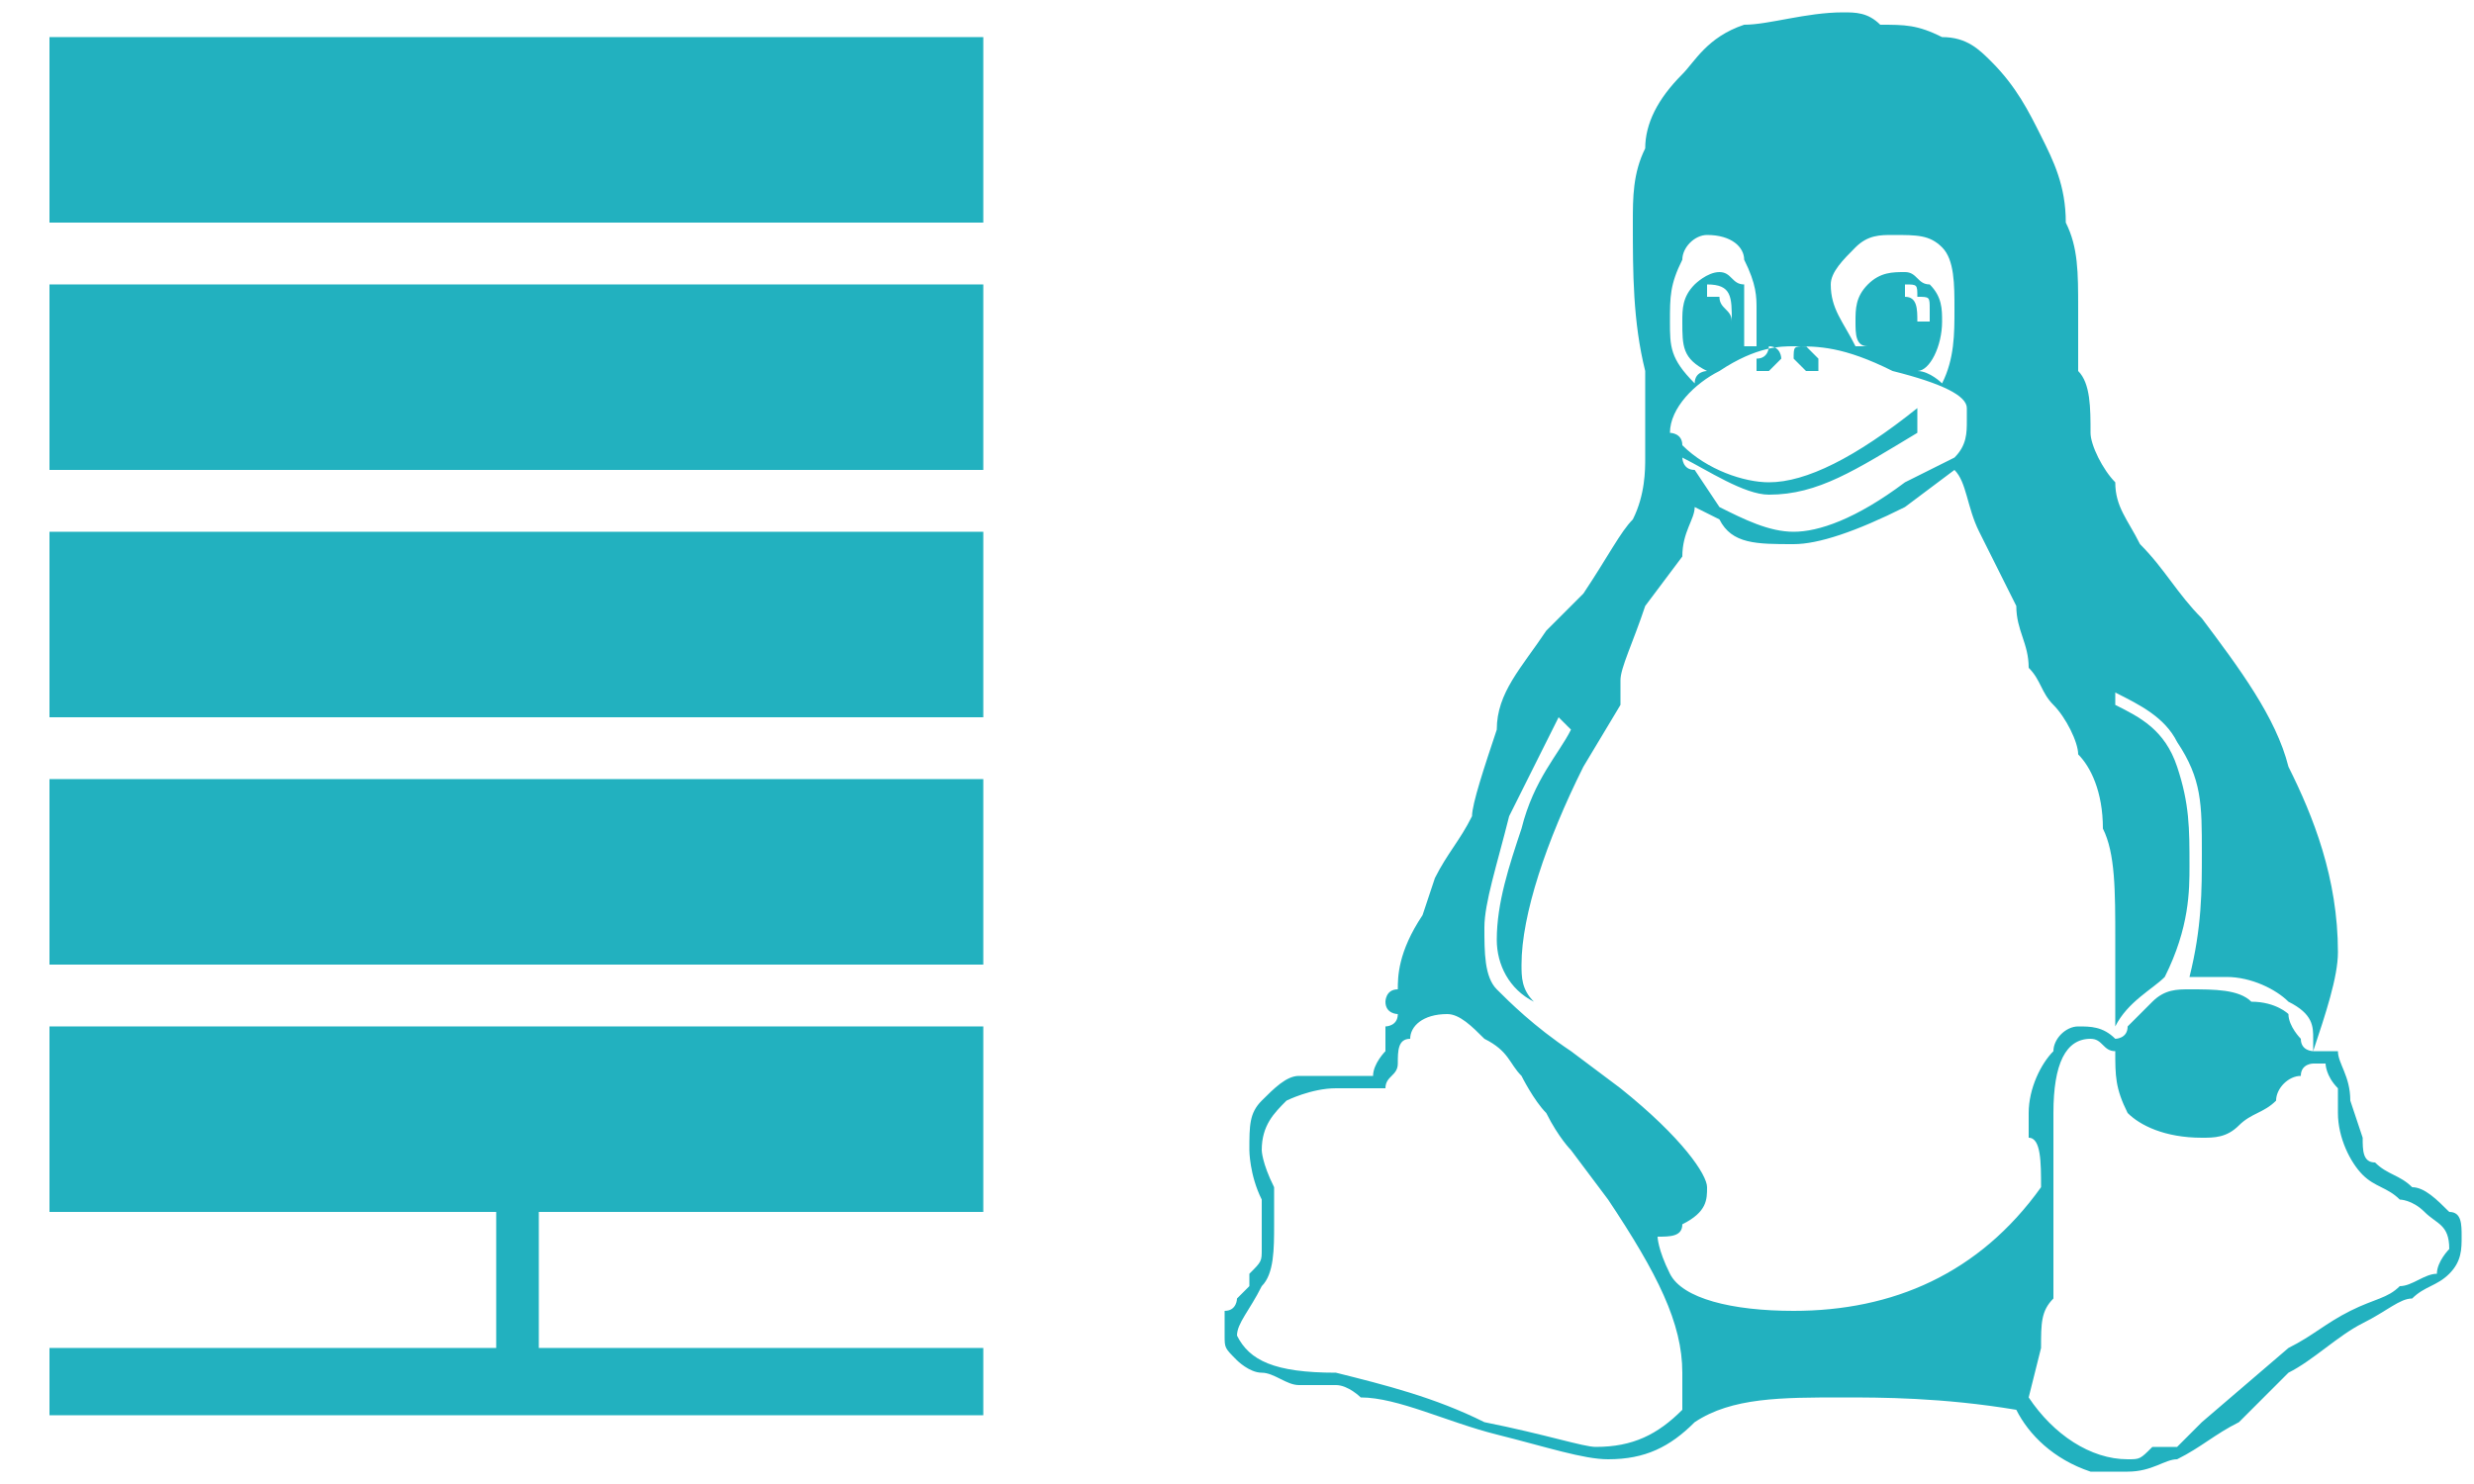
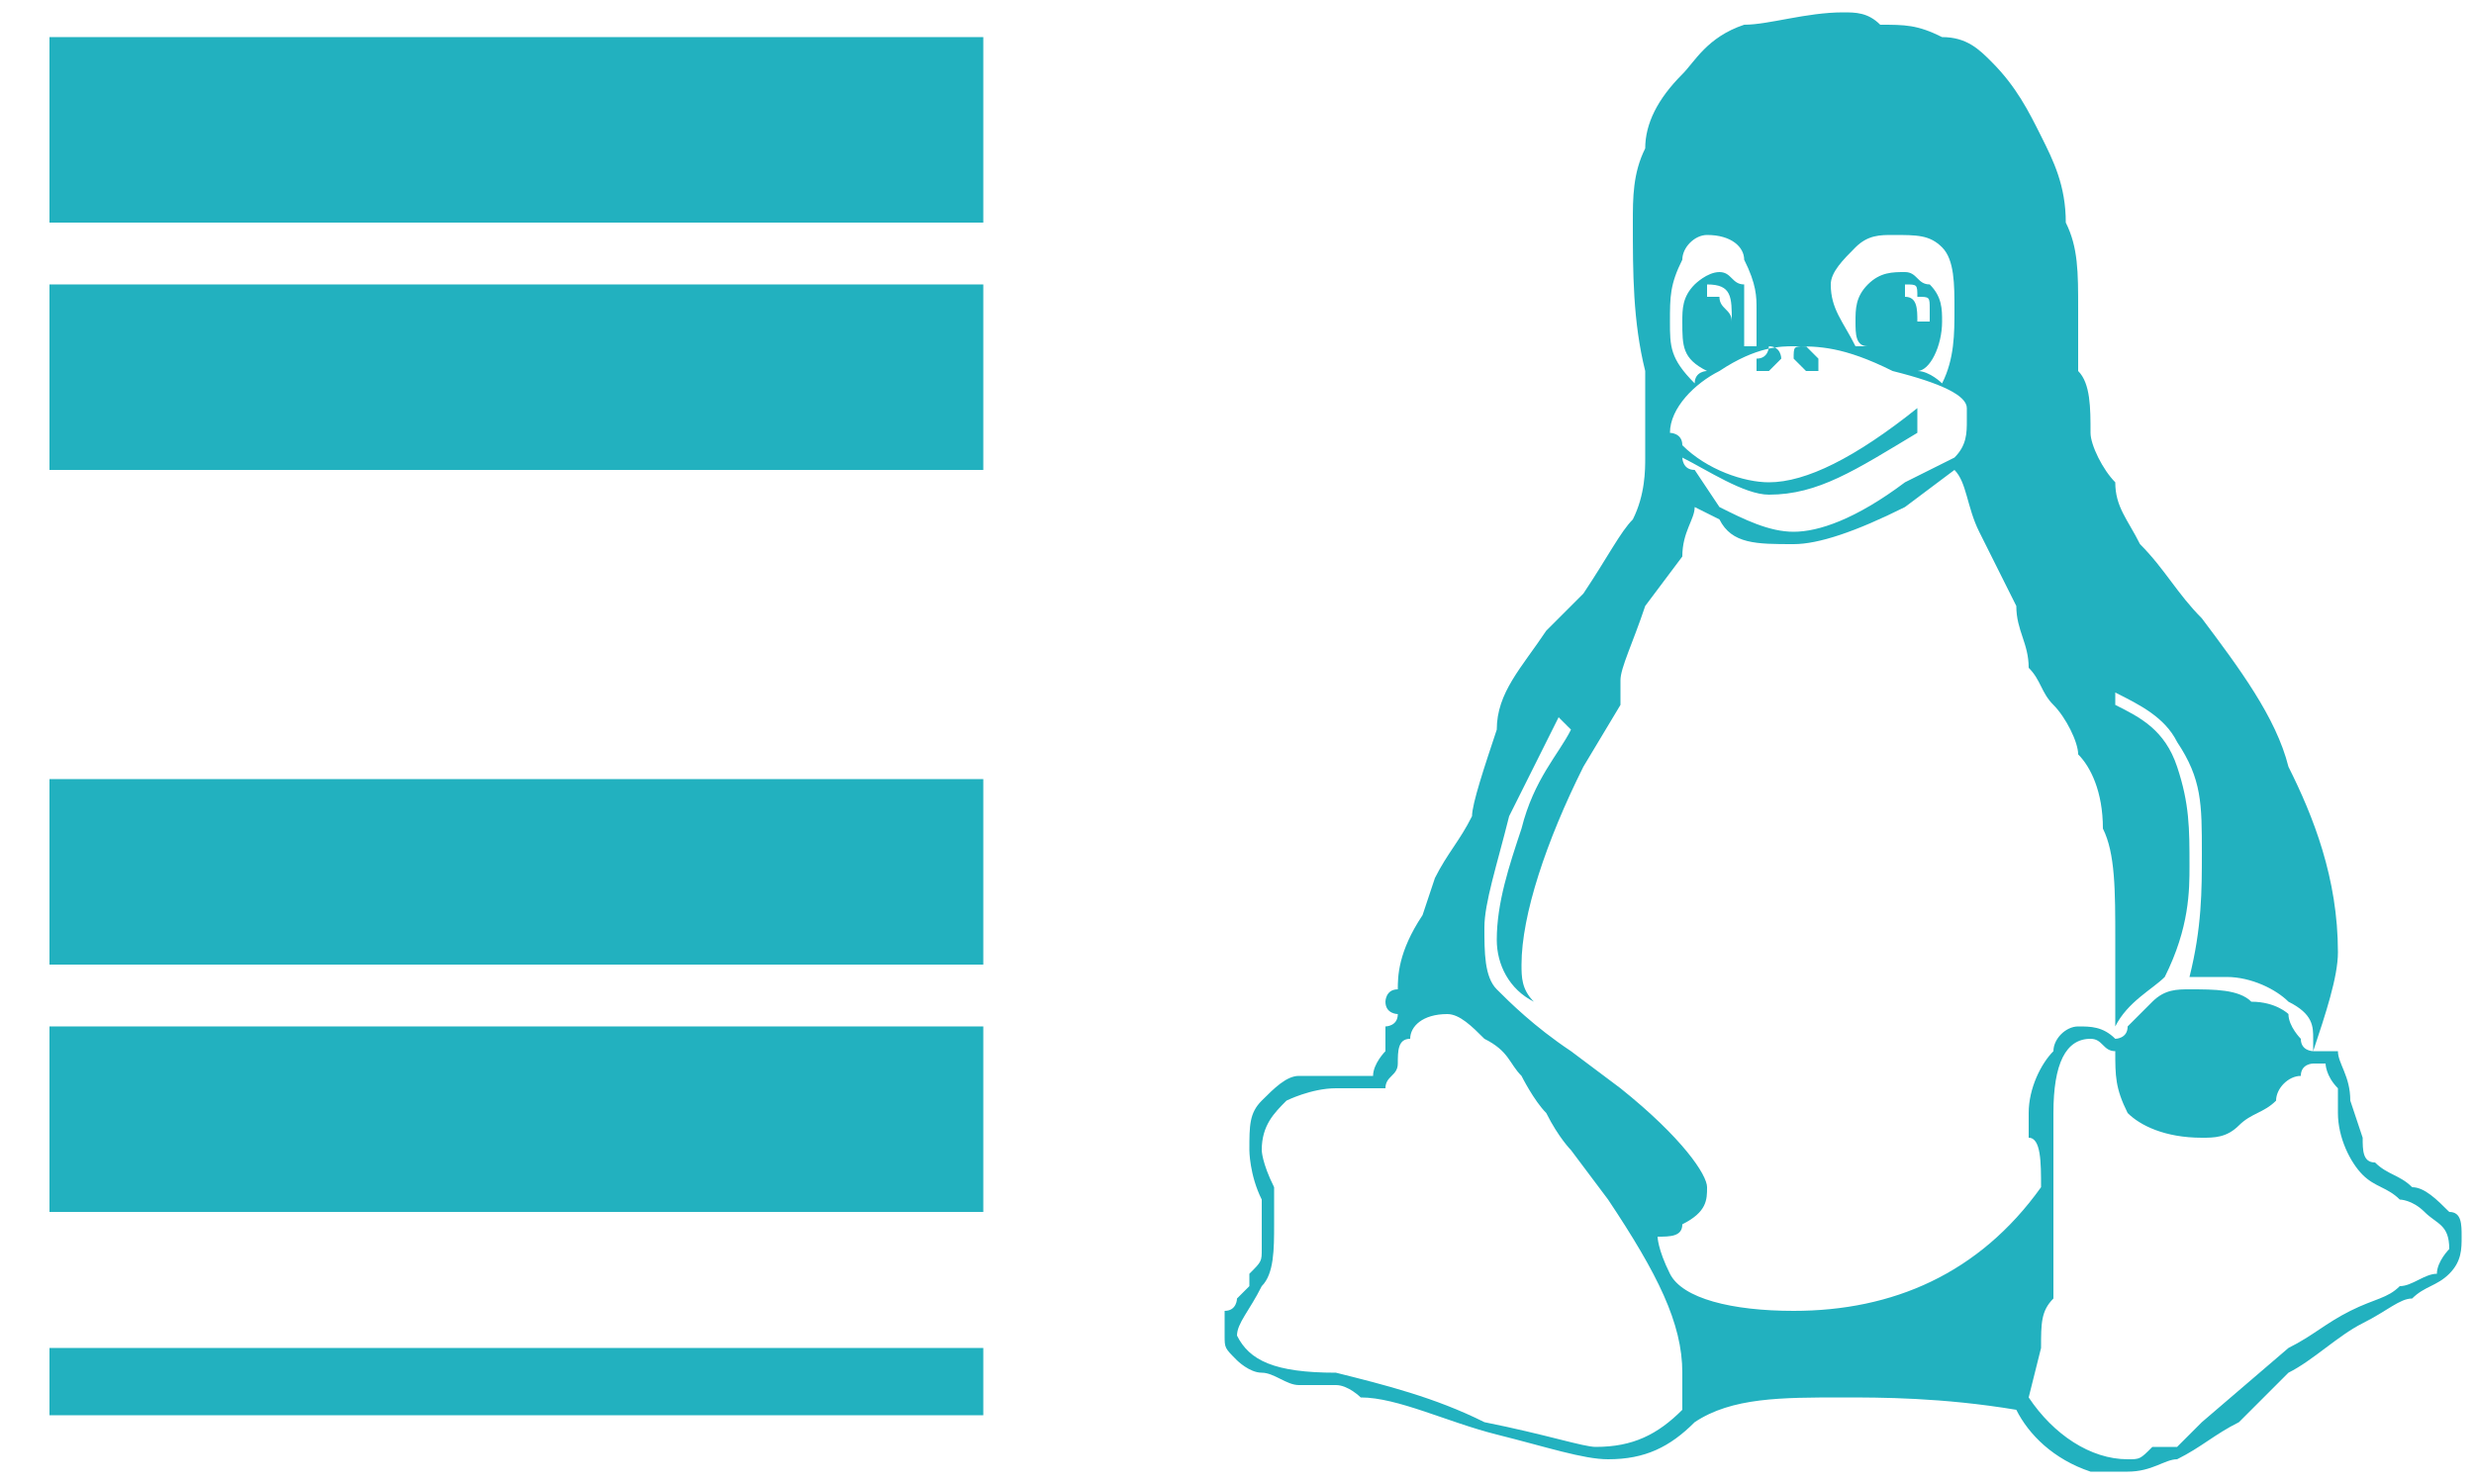
<svg xmlns="http://www.w3.org/2000/svg" xml:space="preserve" width="200px" height="120px" version="1.1" style="shape-rendering:geometricPrecision; text-rendering:geometricPrecision; image-rendering:optimizeQuality; fill-rule:evenodd; clip-rule:evenodd" viewBox="0 0 200 120">
  <defs>
    <style type="text/css">
   
    .fil0 {fill:#22B1BF}
   
  </style>
  </defs>
  <g id="Layer_x0020_1">
    <g>
      <path class="fil0" d="M147 30c0,0 0,0 0,0l0 0c-1,0 -1,0 -1,0 0,0 -1,-1 -1,-1 0,-1 0,-1 1,-1l1 1c0,0 0,1 0,1l0 0zm-7 -4c0,-2 0,-3 -2,-3 0,0 0,0 0,0l0 1 1 0c0,1 1,1 1,2l0 0 0 0zm14 -2c1,0 1,1 1,2l1 0c0,0 0,-1 0,-1 0,-1 0,-1 -1,-1 0,-1 0,-1 -1,-1 0,0 0,0 0,0 0,1 0,1 0,1l0 0zm-12 6c0,0 0,0 0,0 0,0 0,-1 0,-1 1,0 1,-1 1,-1 1,0 1,1 1,1 0,0 -1,1 -1,1l-1 0 0 0zm-4 0c-2,-1 -2,-2 -2,-4 0,-1 0,-2 1,-3 0,0 1,-1 2,-1 1,0 1,1 2,1 0,1 0,3 0,4l0 0 0 1 1 0 0 -1c0,0 0,-1 0,-2 0,-1 0,-2 -1,-4 0,-1 -1,-2 -3,-2 -1,0 -2,1 -2,2 -1,2 -1,3 -1,5 0,2 0,3 2,5 0,-1 1,-1 1,-1l0 0zm49 55c0,0 0,0 0,-1 0,-1 0,-2 -2,-3 -1,-1 -3,-2 -5,-2 0,0 -1,0 -1,0 0,0 0,0 -1,0 0,0 -1,0 -1,0 1,-4 1,-7 1,-10 0,-4 0,-6 -2,-9 -1,-2 -3,-3 -5,-4 0,1 0,1 0,1 2,1 4,2 5,5 1,3 1,5 1,8 0,2 0,5 -2,9 -1,1 -3,2 -4,4 0,1 0,1 0,1 0,0 1,0 1,-1 1,-1 1,-1 2,-2 1,-1 2,-1 3,-1 2,0 4,0 5,1 2,0 3,1 3,1 0,1 1,2 1,2 0,1 1,1 1,1l0 0zm-36 -57c-1,0 -1,-1 -1,-2 0,-1 0,-2 1,-3 1,-1 2,-1 3,-1 1,0 1,1 2,1 1,1 1,2 1,3 0,2 -1,4 -2,4 0,0 0,0 0,0 1,0 2,1 2,1 1,-2 1,-4 1,-6 0,-2 0,-4 -1,-5 -1,-1 -2,-1 -4,-1 -1,0 -2,0 -3,1 -1,1 -2,2 -2,3 0,2 1,3 2,5 0,0 0,0 1,0l0 0zm4 7c-5,3 -8,5 -12,5 -2,0 -5,-2 -7,-3 0,0 0,1 1,1l2 3c2,1 4,2 6,2 2,0 5,-1 9,-4l4 -2c1,-1 1,-2 1,-3 0,-1 0,-1 0,-1 0,-1 -2,-2 -6,-3 -4,-2 -6,-2 -8,-2 -1,0 -3,0 -6,2 -2,1 -4,3 -4,5 0,0 1,0 1,1 2,2 5,3 7,3 3,0 7,-2 12,-6l0 1c0,0 0,1 0,1l0 0zm9 78c2,3 5,5 8,5 1,0 1,0 2,-1 1,0 2,0 2,0 1,-1 1,-1 1,-1 1,-1 1,-1 1,-1l7 -6c2,-1 3,-2 5,-3 2,-1 3,-1 4,-2 1,0 2,-1 3,-1 0,-1 1,-2 1,-2 0,-2 -1,-2 -2,-3 -1,-1 -2,-1 -2,-1 -1,-1 -2,-1 -3,-2 -1,-1 -2,-3 -2,-5l0 -2c-1,-1 -1,-2 -1,-2 0,0 0,0 -1,0 0,0 -1,0 -1,1 -1,0 -2,1 -2,2 -1,1 -2,1 -3,2 -1,1 -2,1 -3,1 -3,0 -5,-1 -6,-2 -1,-2 -1,-3 -1,-5 -1,0 -1,-1 -2,-1 -2,0 -3,2 -3,6l0 2 0 4 0 4 0 1 0 1c0,1 0,2 0,3 -1,1 -1,2 -1,4l-1 4 0 0 0 0zm-56 -2c4,1 8,2 12,4 5,1 8,2 9,2 3,0 5,-1 7,-3 0,-1 0,-2 0,-3 0,-4 -2,-8 -6,-14l-3 -4c0,0 -1,-1 -2,-3 -1,-1 -2,-3 -2,-3 -1,-1 -1,-2 -3,-3 -1,-1 -2,-2 -3,-2 -2,0 -3,1 -3,2 -1,0 -1,1 -1,2 0,1 -1,1 -1,2 0,0 -1,0 -2,0 0,0 0,0 -1,0l-1 0c-2,0 -4,1 -4,1 -1,1 -2,2 -2,4 0,0 0,1 1,3 0,1 0,3 0,3 0,2 0,4 -1,5 -1,2 -2,3 -2,4 1,2 3,3 8,3l0 0zm13 -35c0,-3 1,-6 2,-9 1,-4 3,-6 4,-8 0,0 0,0 0,0l-1 -1c-1,2 -2,4 -4,8 -1,4 -2,7 -2,9 0,2 0,4 1,5 1,1 3,3 6,5l4 3c5,4 7,7 7,8 0,1 0,2 -2,3 0,1 -1,1 -2,1 0,0 0,0 0,0 0,0 0,1 1,3 1,2 5,3 10,3 8,0 15,-3 20,-10 0,-2 0,-4 -1,-4l0 -2c0,-2 1,-4 2,-5 0,-1 1,-2 2,-2 1,0 2,0 3,1 0,-3 0,-6 0,-8 0,-4 0,-7 -1,-9 0,-3 -1,-5 -2,-6 0,-1 -1,-3 -2,-4 -1,-1 -1,-2 -2,-3 0,-2 -1,-3 -1,-5 -1,-2 -2,-4 -3,-6 -1,-2 -1,-4 -2,-5l-4 3c-4,2 -7,3 -9,3 -3,0 -5,0 -6,-2l-2 -1c0,1 -1,2 -1,4l-3 4c-1,3 -2,5 -2,6 0,1 0,2 0,2l-3 5c-3,6 -5,12 -5,16 0,1 0,2 1,3 -2,-1 -3,-3 -3,-5l0 0zm28 37c-5,0 -9,0 -12,2l0 0c-2,2 -4,3 -7,3 -2,0 -5,-1 -9,-2 -4,-1 -8,-3 -11,-3 0,0 -1,-1 -2,-1 -1,0 -2,0 -3,0 -1,0 -2,-1 -3,-1 -1,0 -2,-1 -2,-1 -1,-1 -1,-1 -1,-2 0,-1 0,-1 0,-2 1,0 1,-1 1,-1 1,-1 1,-1 1,-1 0,-1 0,-1 0,-1 1,-1 1,-1 1,-2 0,0 0,0 0,-1 0,0 0,-1 0,-3 -1,-2 -1,-4 -1,-4 0,-2 0,-3 1,-4 1,-1 2,-2 3,-2l4 0c1,0 1,0 2,0 0,-1 1,-2 1,-2 0,0 0,-1 0,-1 0,0 0,0 0,-1 0,0 1,0 1,-1 0,0 -1,0 -1,-1 0,0 0,-1 1,-1 0,-1 0,-3 2,-6l1 -3c1,-2 2,-3 3,-5 0,-1 1,-4 2,-7 0,-3 2,-5 4,-8l3 -3c2,-3 3,-5 4,-6 1,-2 1,-4 1,-5 0,-1 0,-4 0,-7 -1,-4 -1,-8 -1,-12 0,-2 0,-4 1,-6 0,-2 1,-4 3,-6 1,-1 2,-3 5,-4 2,0 5,-1 8,-1 1,0 2,0 3,1 2,0 3,0 5,1 2,0 3,1 4,2 2,2 3,4 4,6 1,2 2,4 2,7 1,2 1,4 1,7 0,2 0,4 0,5 1,1 1,3 1,5 0,1 1,3 2,4 0,2 1,3 2,5 2,2 3,4 5,6 3,4 6,8 7,12 2,4 4,9 4,15 0,2 -1,5 -2,8 1,0 2,0 2,0 0,1 1,2 1,4l1 3c0,1 0,2 1,2 1,1 2,1 3,2 1,0 2,1 3,2 1,0 1,1 1,2 0,1 0,2 -1,3 -1,1 -2,1 -3,2 -1,0 -2,1 -4,2 -2,1 -4,3 -6,4l-4 4c-2,1 -3,2 -5,3 -1,0 -2,1 -4,1l-3 0c-3,-1 -5,-3 -6,-5 -6,-1 -11,-1 -14,-1l0 0zm0 0l0 0 0 0z" />
    </g>
    <rect class="fil0" x="4" y="3" width="75.49" height="15" />
    <rect class="fil0" x="4" y="23" width="75.49" height="15" />
-     <rect class="fil0" x="4" y="43" width="75.49" height="15" />
    <rect class="fil0" x="4" y="63" width="75.49" height="15" />
    <rect class="fil0" x="4" y="83" width="75.49" height="15" />
    <rect class="fil0" x="4" y="109" width="75.49" height="5.441" />
-     <rect class="fil0" transform="matrix(2.46827E-014 -0.167 0.246 1.16388E-015 40.114 110.5)" width="81.001" height="14.001" />
  </g>
</svg>